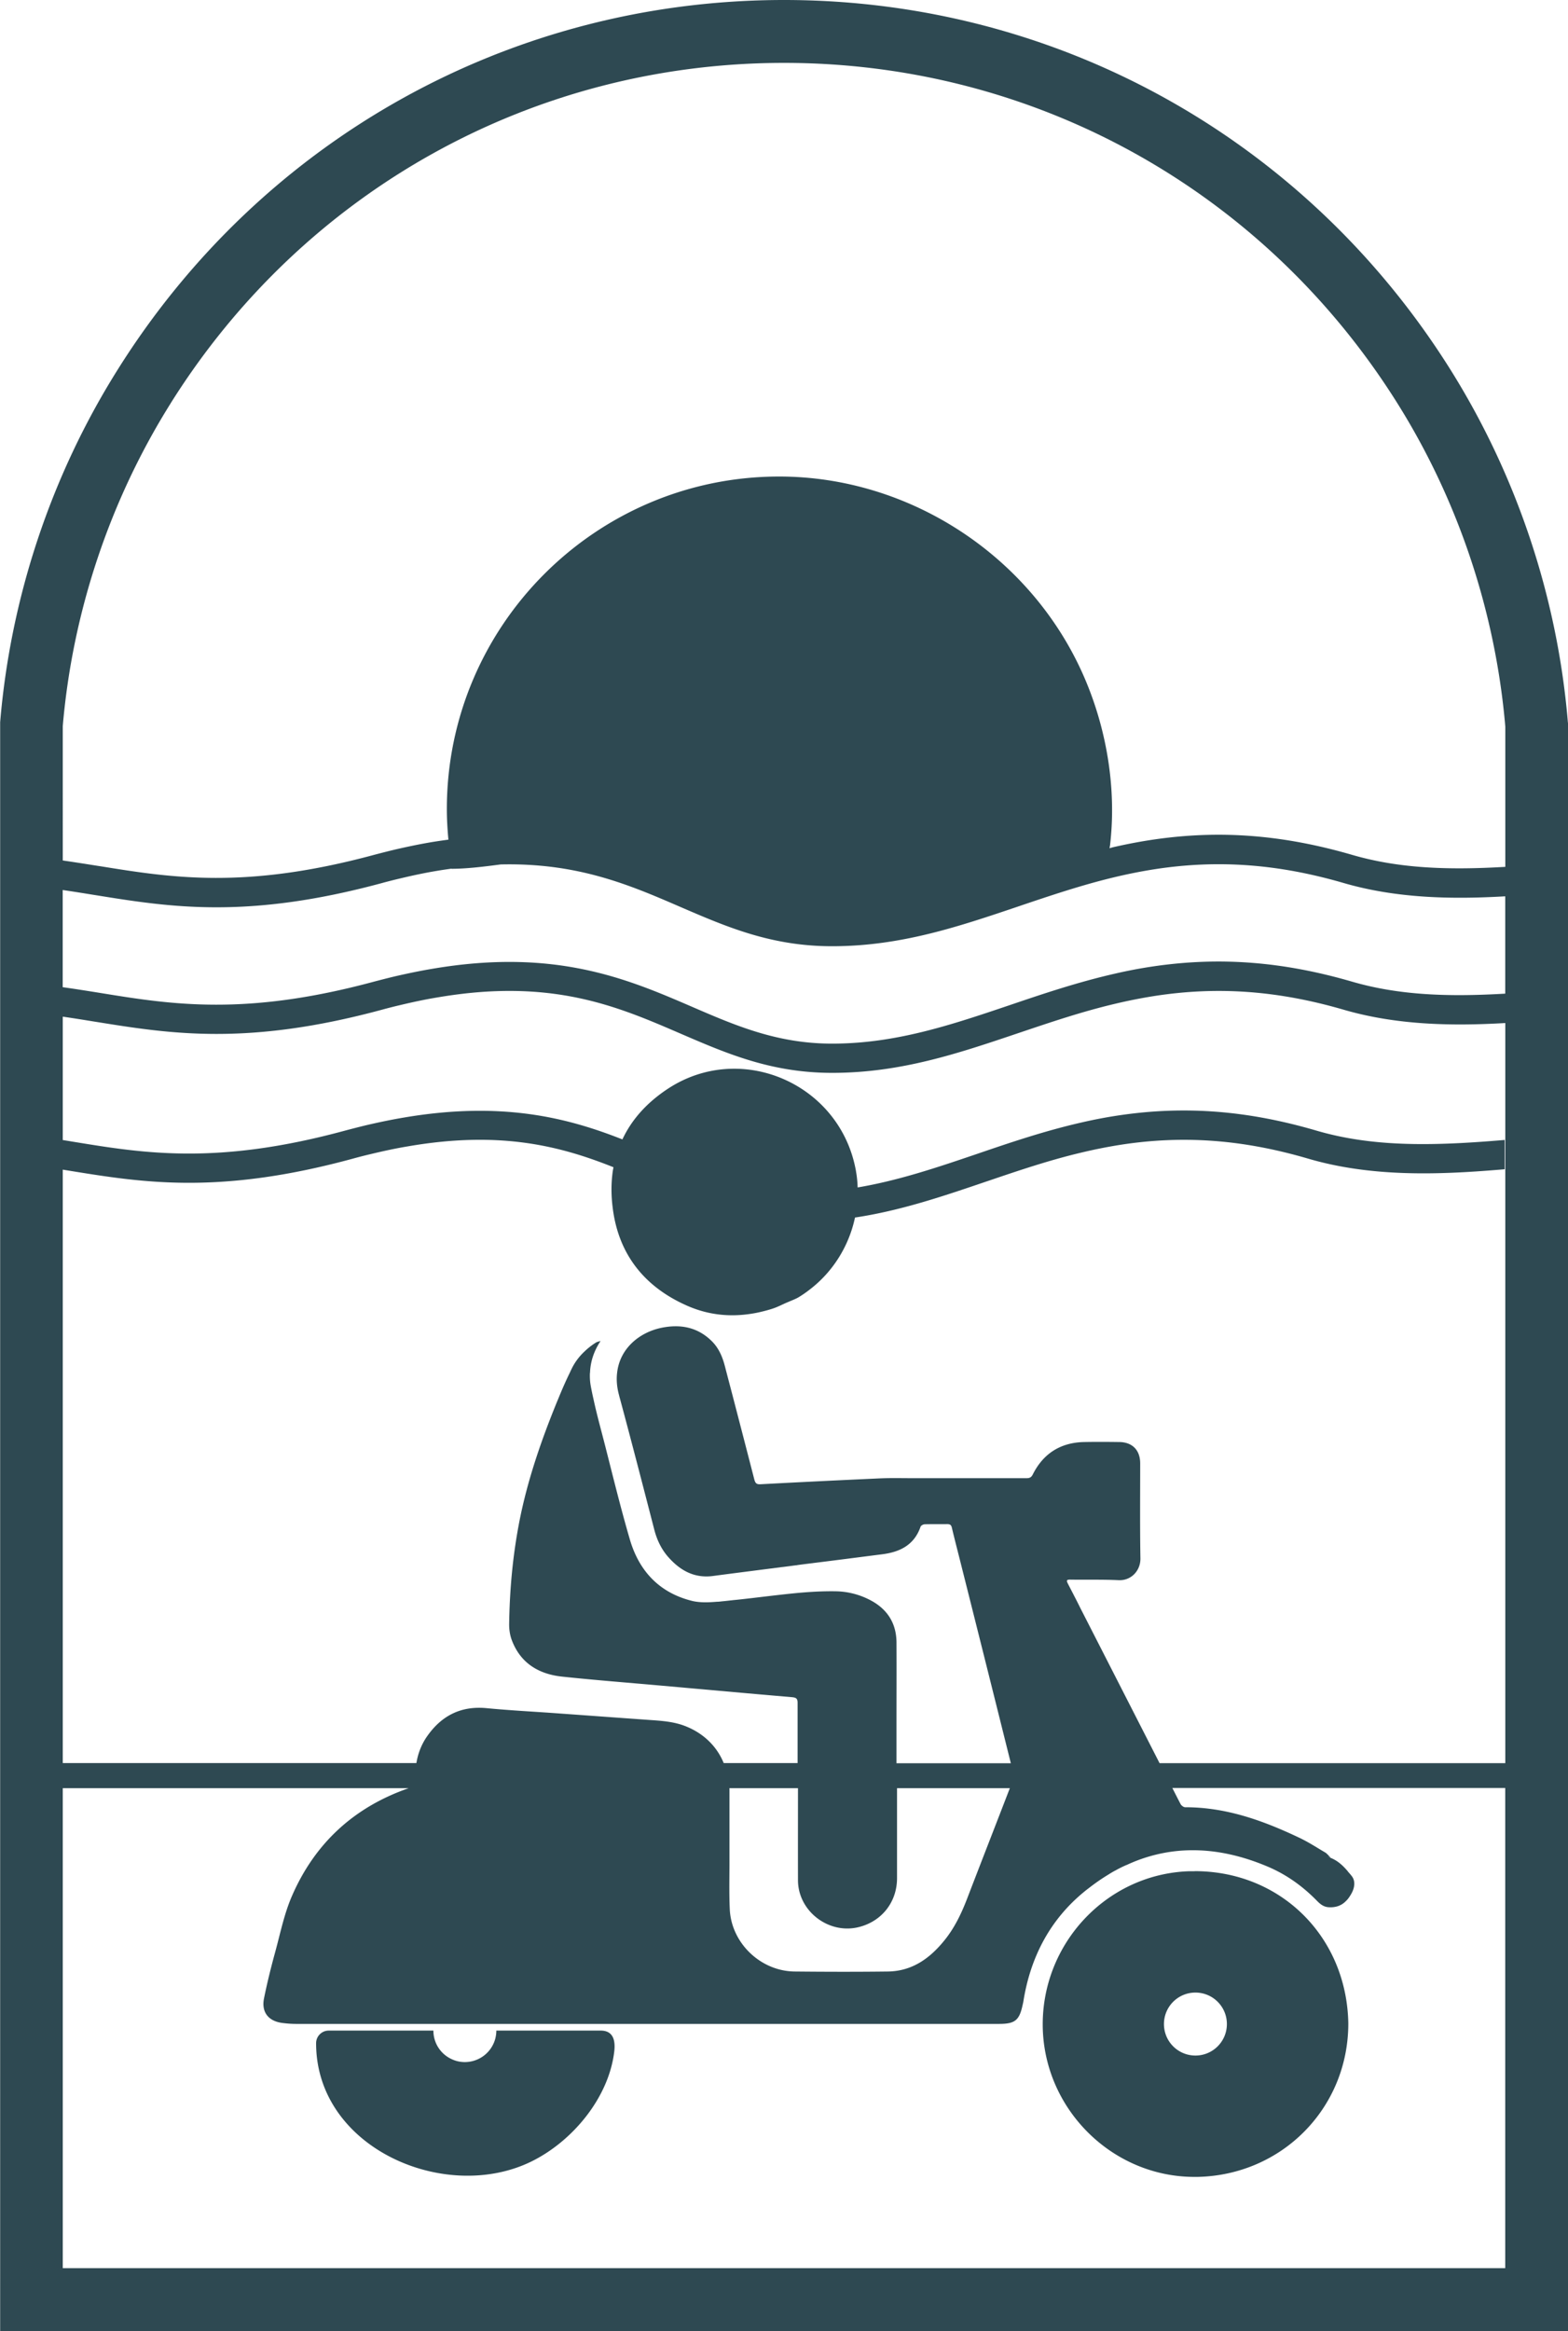
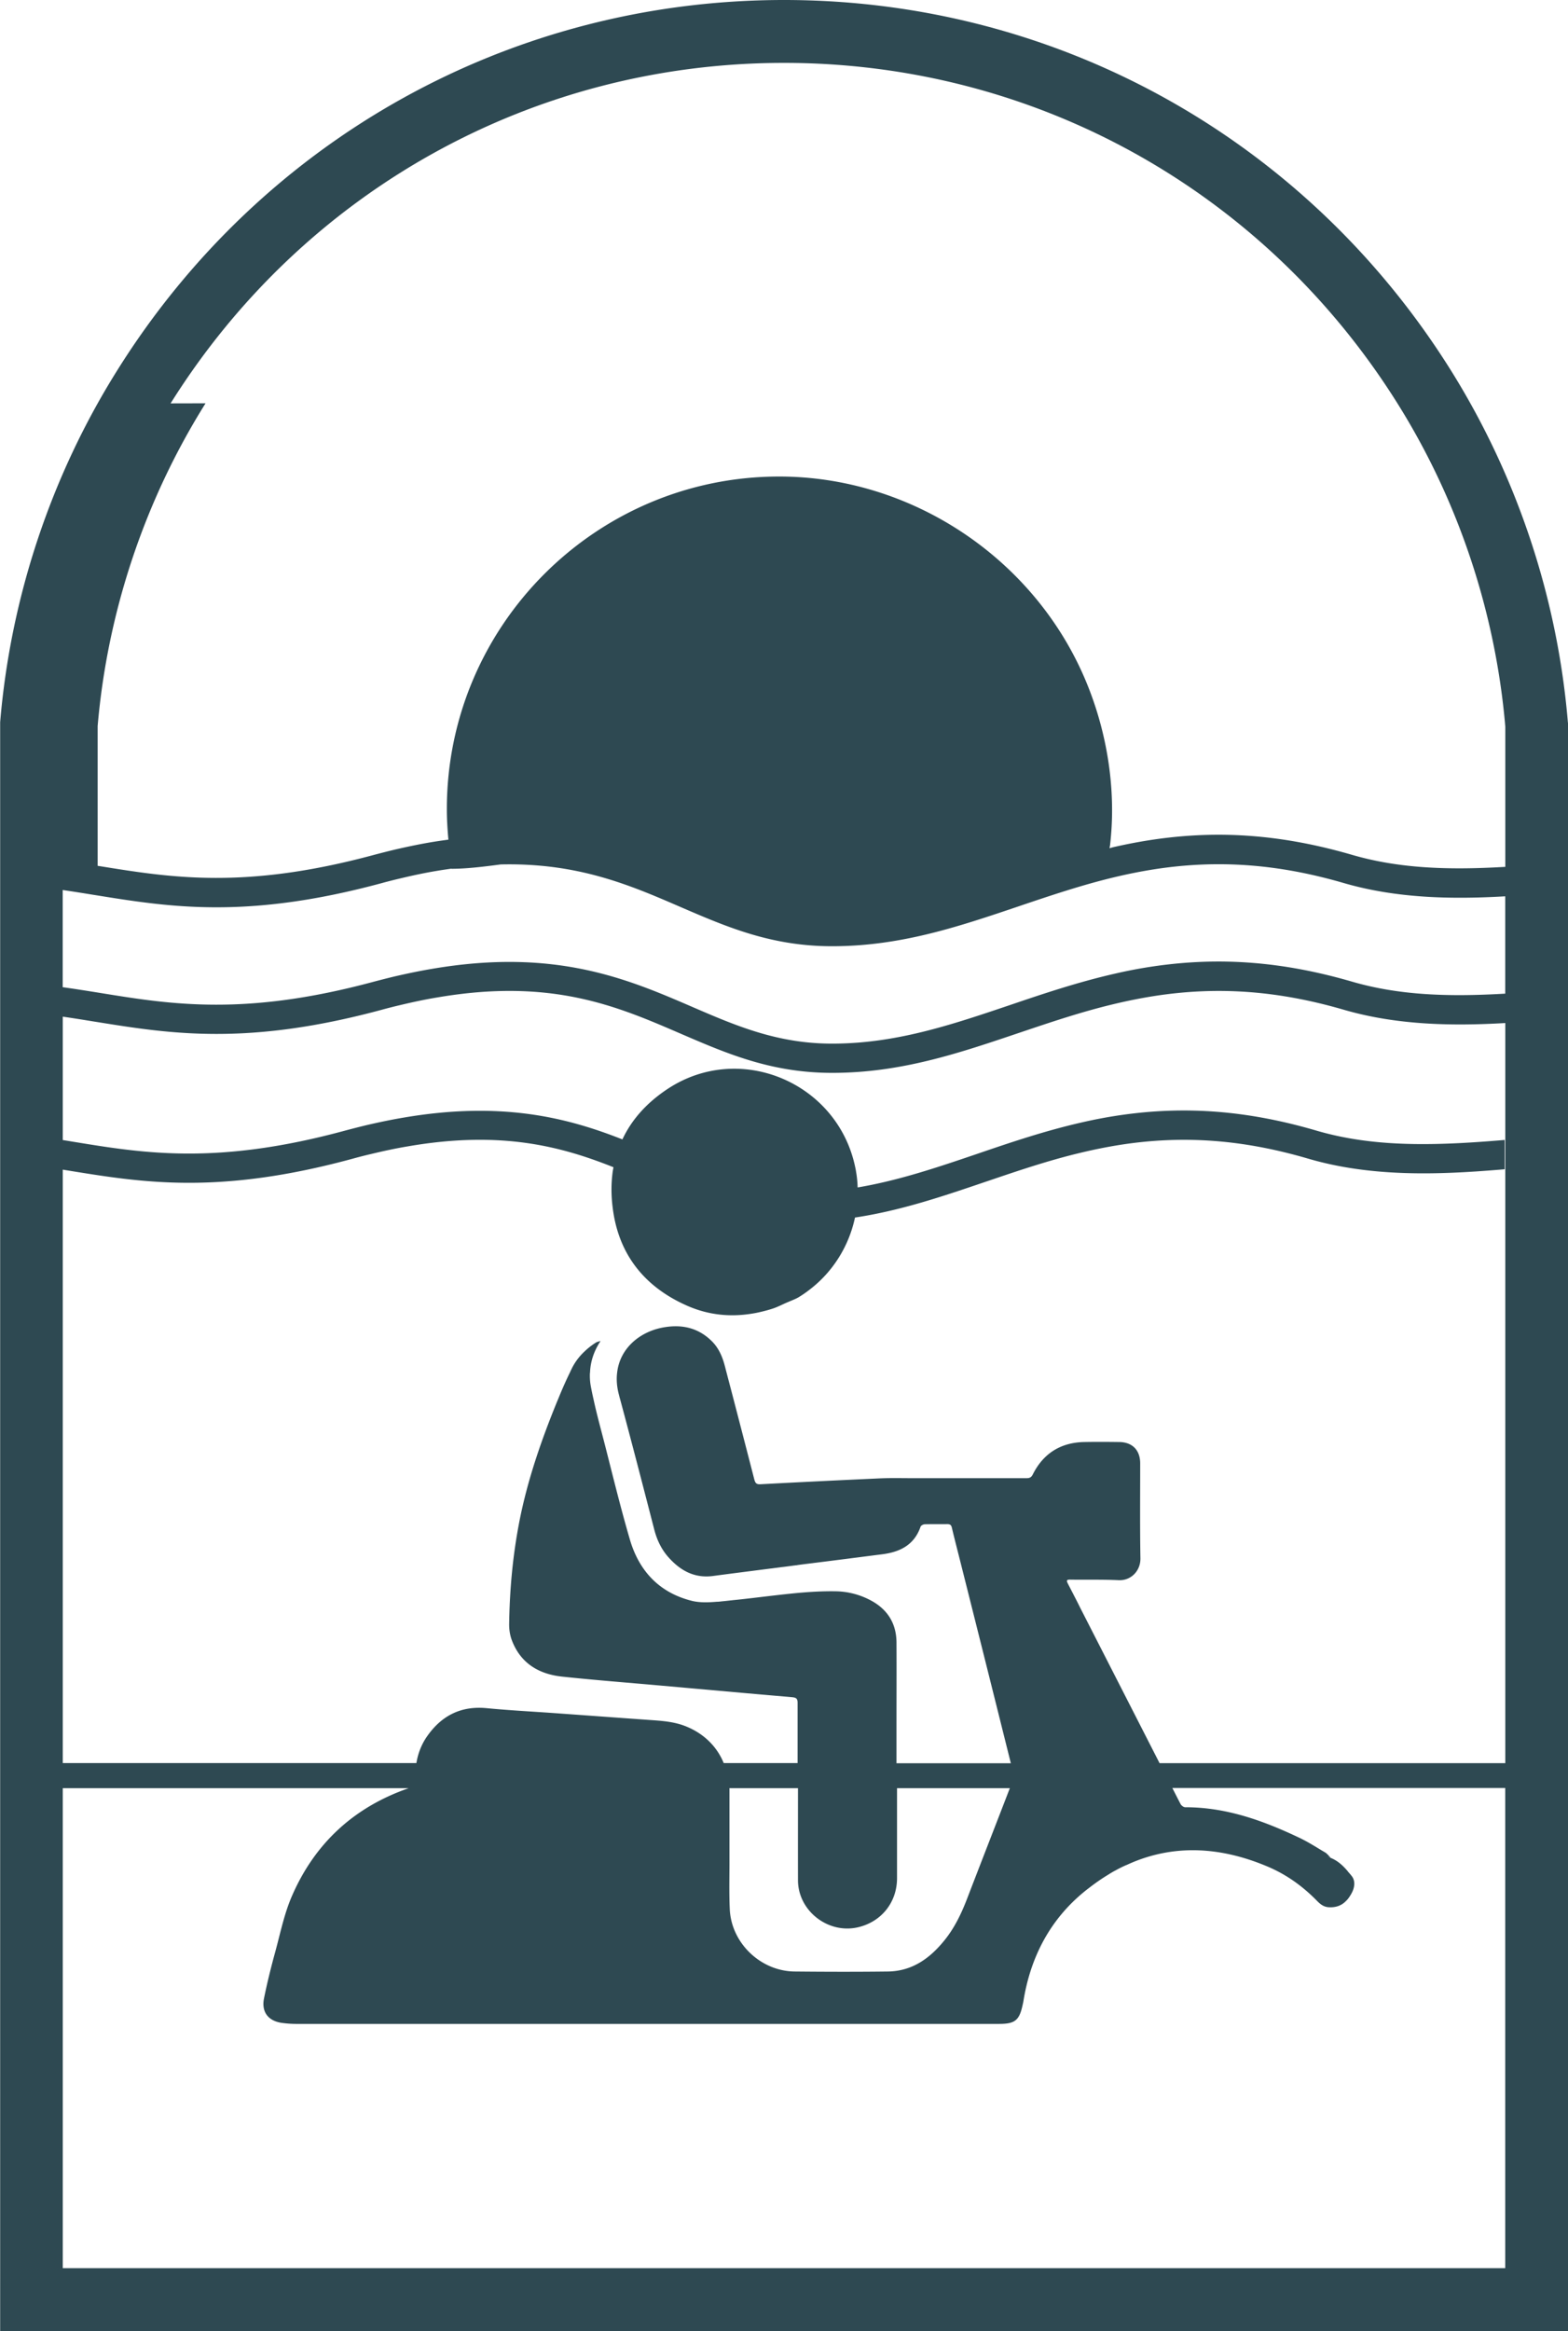
<svg xmlns="http://www.w3.org/2000/svg" id="Livello_2" data-name="Livello 2" viewBox="0 0 201.84 299.89">
  <defs>
    <style>.cls-1{fill:#2e4952;stroke-width:0}</style>
  </defs>
  <g id="Livello_1-2" data-name="Livello 1">
-     <path d="M201.83 92.98c-1.33-16.07-6.56-31.76-15.11-45.41C168.04 17.79 135.97 0 100.92 0S33.8 17.79 15.13 47.58C6.58 61.19 1.36 76.86.02 92.9v206.99h201.83V92.98ZM93.88 230.03h8.84c0 3.94-.01 7.89 0 11.83 0 3.93 3.85 6.93 7.68 6.07 3.04-.69 5.06-3.19 5.07-6.31v-11.59h14.52c-1.84 4.77-3.7 9.53-5.53 14.29-.74 1.91-1.62 3.73-2.92 5.32-1.86 2.29-4.13 3.92-7.22 3.97-4.01.05-8.01.04-12.02 0-4.38-.04-8.16-3.65-8.36-8.01-.1-2.19-.03-4.4-.04-6.6v-8.78c0-.07-.01-.13-.01-.2Zm55.38-3.23c-3.39-6.64-6.78-13.27-10.17-19.9-.26-.53-.53-1.06-.8-1.58-.27-.53-.55-1.06-.82-1.59-.27-.51-.08-.54.36-.53 2.05.03 4.11-.03 6.16.07 1.63.08 2.84-1.24 2.81-2.81-.07-4.07-.03-8.15-.03-12.22 0-1.68-.99-2.71-2.66-2.74-1.52-.02-3.05-.03-4.58 0-3.02.07-5.24 1.48-6.59 4.18-.21.41-.45.47-.84.47h-14.57c-1.46 0-2.92-.04-4.39.03-5.08.23-10.17.48-15.24.75-.52.03-.67-.14-.8-.61-.89-3.46-1.79-6.92-2.69-10.38-.29-1.12-.59-2.24-.88-3.36-.08-.29-.15-.59-.23-.88-.32-1.23-.82-2.37-1.76-3.26-1.81-1.74-4-2.12-6.37-1.64-2.85.58-5.38 2.65-5.73 5.78-.11.87-.04 1.84.24 2.87.04.16.08.33.13.49 1.51 5.6 2.96 11.21 4.41 16.82.33 1.28.87 2.44 1.72 3.44 1.54 1.78 3.39 2.86 5.85 2.53 2.47-.33 4.95-.64 7.42-.96.09 0 .19-.03.29-.03.15-.03.29-.04.45-.06.18-.03.34-.04.52-.07.11-.02.23-.03.34-.04l1.16-.15c.18-.03.34-.04.52-.07.05 0 .1 0 .15-.02.49-.07.97-.13 1.46-.19.13-.02.26-.03.39-.05.08 0 .16-.02.24-.03l.73-.09 2.38-.3c1.91-.24 3.81-.49 5.71-.73 2.3-.29 4.13-1.19 4.95-3.55.05-.15.34-.3.51-.31.97-.03 1.95 0 2.92-.02.37 0 .52.11.6.47.36 1.52.76 3.04 1.14 4.56 2.16 8.57 4.31 17.15 6.45 25.73H115.4v-4.77c0-3.6.02-7.21 0-10.81-.03-2.39-1.13-4.17-3.22-5.32a9.9 9.9 0 0 0-4.55-1.22c-1.71-.03-3.43.07-5.13.23-1.95.19-3.89.43-5.84.66h-.02c-.76.09-1.54.18-2.3.25-.13.02-.24.03-.37.04h-.03c-.05.02-.09.02-.14.02-.32.04-.63.07-.95.1-.13.02-.27.03-.4.04s-.08 0-.11 0c-1.08.09-2.18.14-3.19-.09-4.22-1.02-6.87-3.81-8.07-7.91-1.17-4-2.16-8.05-3.19-12.09-.51-2-1.07-3.99-1.5-6-.12-.52-.23-1.05-.33-1.58-.1-.52-.14-1.03-.13-1.55v-.02c0-.08 0-.14.02-.22.05-1.43.51-2.81 1.36-4.08-.21.07-.44.1-.61.21-.54.34-1.04.73-1.5 1.18a7.6 7.6 0 0 0-1.53 2.02c-.11.22-.22.45-.32.67-.54 1.1-1.03 2.23-1.49 3.36-.06.14-.12.29-.18.43-2.02 4.95-3.76 9.98-4.8 15.23-.87 4.42-1.28 8.89-1.34 13.38 0 .69.11 1.41.36 2.05 1.13 2.95 3.49 4.34 6.49 4.65 4.22.45 8.43.77 12.66 1.15 5.63.5 11.26 1.01 16.89 1.49.55.05.74.18.73.76v7.72h-9.51c-.87-2.13-2.56-3.81-4.9-4.74-1.51-.6-3.08-.7-4.67-.81-3.81-.27-7.61-.55-11.41-.82-3.19-.24-6.39-.39-9.58-.7-3.23-.3-5.7.94-7.54 3.51-.79 1.09-1.25 2.29-1.46 3.56H8.08v-76.34c.18.03.36.06.55.09l.25.04c9.5 1.54 19.32 3.14 36.53-1.54.79-.22 1.58-.42 2.35-.6 1.75-.42 3.31-.75 4.77-.99 11.89-2.05 19.62-.03 26.44 2.69-.05.26-.1.53-.13.8-.17 1.38-.17 2.82.02 4.34.72 6.06 4.12 10.31 9.72 12.73 2.68 1.15 5.42 1.41 8.17.97q.48-.075.96-.18c.56-.13 1.12-.27 1.68-.45.44-.14.87-.33 1.29-.53.26-.12.52-.24.79-.35.45-.2.91-.36 1.32-.6.48-.29.93-.6 1.37-.94 3.06-2.31 5.12-5.66 5.9-9.32 5.86-.88 11.25-2.71 16.87-4.62l.27-.09c3.8-1.29 7.74-2.63 11.85-3.61 1.74-.42 3.4-.75 5.08-1.02 8.11-1.27 15.82-.71 24.28 1.77 8.09 2.37 16.64 2.08 24.67 1.41l.61-.05v-3.77l-.72.06c-8.99.74-16.43.81-23.51-1.26-8.82-2.58-16.84-3.21-25.24-1.99-1.65.24-3.31.55-5.08.96-4.72 1.08-9.14 2.58-13.47 4.06-5.12 1.74-10.06 3.4-15.27 4.28-.02-.66-.08-1.33-.2-2-.03-.23-.08-.46-.13-.69-2.32-10.84-14.84-16.09-24.09-10.01-2.71 1.78-4.67 3.97-5.86 6.52-7.05-2.78-15.49-4.96-28.13-2.81-1.51.25-3.15.59-4.87.99-.87.21-1.76.44-2.67.68-16.45 4.47-25.86 2.94-34.97 1.45l-.37-.06c-.34-.06-.69-.11-1.03-.17v-15.87c1.31.19 2.62.4 3.97.62l.26.04c9.57 1.54 19.46 3.14 36.81-1.54.8-.22 1.59-.42 2.36-.6 1.76-.42 3.33-.75 4.8-.99 14.71-2.52 23.12 1.11 31.25 4.62 6.05 2.61 11.76 5.08 19.59 5.08 8.85 0 16.25-2.51 24.1-5.16l.27-.09c3.83-1.29 7.8-2.63 11.94-3.61 1.75-.42 3.43-.75 5.12-1.02 8.17-1.27 15.94-.71 24.46 1.77 6.79 1.97 13.9 2.1 20.76 1.7v95.21h-44.51ZM58.11 111.74v.02c1.89 0 4.07-.26 6.34-.56 9.91-.23 16.58 2.63 23.07 5.44 6.05 2.61 11.76 5.08 19.59 5.08 8.84 0 16.25-2.51 24.1-5.16l.29-.1c3.83-1.29 7.78-2.62 11.92-3.61 1.75-.42 3.42-.75 5.12-1.02 8.16-1.27 15.94-.71 24.46 1.77 6.79 1.97 13.9 2.1 20.76 1.7v12.52c-7.32.43-13.65.22-19.71-1.54-8.88-2.58-16.96-3.21-25.43-1.99a61 61 0 0 0-5.11.96c-4.75 1.08-9.21 2.58-13.57 4.06-7.53 2.54-14.64 4.94-22.83 4.94-7.07 0-12.43-2.32-18.1-4.77-8.19-3.53-17.48-7.54-33.28-4.87-1.52.25-3.17.59-4.91.99-.88.21-1.77.44-2.69.68-16.57 4.47-26.05 2.94-35.23 1.45l-.37-.06c-1.45-.23-2.94-.47-4.46-.68v-12.5c1.31.19 2.62.4 3.97.62l.26.04c9.57 1.54 19.46 3.14 36.81-1.54.8-.22 1.59-.42 2.36-.6 1.76-.42 3.33-.75 4.8-.99.63-.11 1.23-.19 1.84-.28M21.96 51.89c17.19-27.42 46.71-43.8 78.96-43.8s61.77 16.38 78.96 43.79c7.84 12.5 12.63 26.88 13.89 41.6v18.03c-7.32.43-13.65.22-19.71-1.54-8.88-2.58-16.96-3.21-25.43-1.99-1.66.24-3.33.55-5.11.95-.24.05-.46.12-.7.18.03-.15.06-.3.08-.47.17-1.51.26-3.04.25-4.57-.02-5.84-1.32-11.77-3.63-17.06-6.74-15.43-22.37-25.71-39.22-25.71-23.59 0-42.78 19.19-42.78 42.78 0 1.33.08 2.63.2 3.93-.65.09-1.3.18-1.98.29-1.53.25-3.18.59-4.91.99-.88.21-1.77.44-2.69.68-16.56 4.47-26.05 2.94-35.23 1.46l-.34-.05c-1.46-.23-2.96-.47-4.49-.69V93.4c1.26-14.69 6.06-29.04 13.89-41.52ZM8.08 291.8v-61.77H52.6c-6.98 2.42-12.03 7.03-14.99 13.8-1.01 2.29-1.51 4.8-2.17 7.22-.55 2-1.05 4.01-1.46 6.04-.34 1.73.55 2.88 2.3 3.13.6.08 1.22.13 1.83.13h90.47c2.09 0 2.64-.45 3.07-2.5.03-.13.06-.25.08-.37.9-5.69 3.42-10.54 7.88-14.17.18-.15.36-.29.55-.43.87-.68 1.76-1.29 2.65-1.82l.03-.03c.24-.13.46-.28.71-.4.48-.27.96-.51 1.45-.72h.02c.96-.45 1.92-.81 2.91-1.1 4.86-1.42 9.97-.94 15.31 1.33 2.39 1.02 4.46 2.51 6.28 4.37.42.43.86.79 1.51.83.97.06 1.7-.24 2.25-.82l.08-.08c.02 0 .02-.02.02-.03.04-.03.07-.07.1-.1.18-.23.35-.48.5-.76.4-.73.52-1.59.02-2.22s-.05-.07-.08-.1c-.13-.16-.24-.29-.39-.45v-.02c-.6-.72-1.3-1.39-2.22-1.76s0-.02 0-.02h-.02c-.03-.04-.07-.07-.1-.11v-.03h-.03c-.04-.03-.07-.07-.11-.11v-.03h-.01c-.15-.14-.28-.3-.45-.4-.98-.57-1.94-1.2-2.96-1.71-.05-.03-.1-.06-.15-.08h-.02s-.04-.03-.07-.04q-.03-.03-.06-.03c-4.68-2.23-9.48-3.97-14.77-3.96-.2 0-.49-.22-.59-.41-.36-.69-.71-1.38-1.06-2.07h42.85v61.77H8.08Z" class="cls-1" />
-     <path d="M153.77 240.71h-.66c-10.68.33-19.14 9.39-18.88 20.18.27 10.55 9.02 19.14 19.52 19.14h.39c10.91-.22 19.44-8.89 19.42-19.77-.21-11.15-8.71-19.56-19.78-19.56Zm.11 23.71c-2.24 0-4.05-1.81-4.05-4.05s1.81-4.05 4.05-4.05 4.05 1.81 4.05 4.05-1.81 4.05-4.05 4.05m-76.56-3.21H63.89c0 .35-.05.7-.13 1.02a4.056 4.056 0 0 1-3.92 3.03c-.59 0-1.14-.12-1.64-.35a4.02 4.02 0 0 1-2.41-3.7H42.31c-.89 0-1.62.73-1.62 1.62 0 13.51 16.63 20.64 27.69 15.23 5.28-2.58 9.98-8.18 10.69-14.16.18-1.51-.19-2.69-1.74-2.69Z" class="cls-1" />
+     <path d="M201.83 92.98c-1.33-16.07-6.56-31.76-15.11-45.41C168.04 17.79 135.97 0 100.92 0S33.8 17.79 15.13 47.58C6.58 61.19 1.36 76.86.02 92.9v206.99h201.83V92.98ZM93.88 230.03h8.84c0 3.94-.01 7.89 0 11.83 0 3.93 3.85 6.93 7.68 6.07 3.04-.69 5.06-3.19 5.07-6.31v-11.59h14.52c-1.84 4.77-3.7 9.53-5.53 14.29-.74 1.91-1.62 3.73-2.92 5.32-1.86 2.29-4.13 3.92-7.22 3.97-4.01.05-8.01.04-12.02 0-4.38-.04-8.16-3.65-8.36-8.01-.1-2.19-.03-4.4-.04-6.6v-8.78c0-.07-.01-.13-.01-.2Zm55.38-3.23c-3.39-6.64-6.78-13.27-10.17-19.9-.26-.53-.53-1.06-.8-1.58-.27-.53-.55-1.06-.82-1.59-.27-.51-.08-.54.36-.53 2.05.03 4.11-.03 6.16.07 1.63.08 2.84-1.24 2.81-2.81-.07-4.07-.03-8.15-.03-12.22 0-1.68-.99-2.71-2.66-2.74-1.52-.02-3.05-.03-4.58 0-3.02.07-5.24 1.48-6.59 4.18-.21.41-.45.47-.84.47h-14.57c-1.46 0-2.92-.04-4.39.03-5.08.23-10.17.48-15.24.75-.52.03-.67-.14-.8-.61-.89-3.46-1.79-6.92-2.69-10.38-.29-1.12-.59-2.24-.88-3.36-.08-.29-.15-.59-.23-.88-.32-1.23-.82-2.37-1.76-3.26-1.81-1.74-4-2.12-6.37-1.64-2.85.58-5.38 2.65-5.73 5.78-.11.87-.04 1.84.24 2.87.04.16.08.33.13.49 1.51 5.6 2.96 11.21 4.41 16.82.33 1.28.87 2.44 1.72 3.44 1.54 1.78 3.39 2.86 5.85 2.53 2.47-.33 4.95-.64 7.42-.96.09 0 .19-.03.29-.03.15-.03.29-.04.45-.06.18-.03.34-.04.52-.07.11-.02.23-.03.34-.04l1.16-.15c.18-.03.34-.04.52-.07.05 0 .1 0 .15-.02.49-.07.97-.13 1.46-.19.13-.02.26-.03.39-.05.08 0 .16-.02.24-.03l.73-.09 2.38-.3c1.91-.24 3.81-.49 5.71-.73 2.3-.29 4.13-1.19 4.95-3.55.05-.15.34-.3.51-.31.97-.03 1.95 0 2.92-.02.37 0 .52.11.6.47.36 1.52.76 3.04 1.14 4.56 2.16 8.57 4.31 17.15 6.45 25.73H115.4v-4.77c0-3.6.02-7.21 0-10.81-.03-2.39-1.13-4.17-3.22-5.32a9.9 9.9 0 0 0-4.55-1.22c-1.71-.03-3.43.07-5.13.23-1.95.19-3.89.43-5.84.66h-.02c-.76.09-1.54.18-2.3.25-.13.02-.24.03-.37.04h-.03c-.05.02-.09.02-.14.02-.32.04-.63.07-.95.1-.13.02-.27.03-.4.04s-.08 0-.11 0c-1.08.09-2.18.14-3.19-.09-4.22-1.02-6.87-3.81-8.07-7.91-1.17-4-2.16-8.05-3.19-12.09-.51-2-1.07-3.99-1.5-6-.12-.52-.23-1.05-.33-1.58-.1-.52-.14-1.03-.13-1.55v-.02c0-.08 0-.14.02-.22.05-1.43.51-2.81 1.36-4.08-.21.07-.44.1-.61.21-.54.34-1.04.73-1.5 1.18a7.6 7.6 0 0 0-1.53 2.02c-.11.22-.22.45-.32.67-.54 1.1-1.03 2.23-1.49 3.36-.06.14-.12.29-.18.43-2.02 4.95-3.76 9.98-4.8 15.23-.87 4.42-1.28 8.89-1.34 13.38 0 .69.11 1.41.36 2.05 1.13 2.95 3.49 4.34 6.49 4.65 4.22.45 8.43.77 12.66 1.15 5.63.5 11.26 1.01 16.89 1.49.55.05.74.18.73.76v7.72h-9.51c-.87-2.13-2.56-3.81-4.9-4.74-1.51-.6-3.08-.7-4.67-.81-3.81-.27-7.61-.55-11.41-.82-3.19-.24-6.39-.39-9.58-.7-3.23-.3-5.7.94-7.54 3.51-.79 1.09-1.25 2.29-1.46 3.56H8.08v-76.34c.18.03.36.06.55.09l.25.04c9.5 1.54 19.32 3.14 36.53-1.54.79-.22 1.58-.42 2.35-.6 1.75-.42 3.31-.75 4.77-.99 11.89-2.05 19.62-.03 26.44 2.69-.05.26-.1.53-.13.8-.17 1.38-.17 2.82.02 4.34.72 6.06 4.12 10.31 9.72 12.73 2.68 1.15 5.42 1.41 8.17.97q.48-.075.96-.18c.56-.13 1.12-.27 1.68-.45.44-.14.87-.33 1.29-.53.26-.12.52-.24.79-.35.45-.2.91-.36 1.32-.6.48-.29.93-.6 1.37-.94 3.06-2.31 5.12-5.66 5.9-9.32 5.86-.88 11.25-2.71 16.87-4.62l.27-.09c3.8-1.29 7.74-2.63 11.85-3.61 1.74-.42 3.4-.75 5.08-1.02 8.11-1.27 15.82-.71 24.28 1.77 8.09 2.37 16.64 2.08 24.67 1.41l.61-.05v-3.77l-.72.06c-8.99.74-16.43.81-23.51-1.26-8.82-2.58-16.84-3.21-25.24-1.99-1.65.24-3.31.55-5.08.96-4.72 1.08-9.14 2.58-13.47 4.06-5.12 1.74-10.06 3.4-15.27 4.28-.02-.66-.08-1.33-.2-2-.03-.23-.08-.46-.13-.69-2.32-10.84-14.84-16.09-24.09-10.01-2.71 1.78-4.67 3.97-5.86 6.52-7.05-2.78-15.49-4.96-28.13-2.81-1.51.25-3.15.59-4.87.99-.87.21-1.76.44-2.67.68-16.45 4.47-25.86 2.94-34.97 1.45l-.37-.06c-.34-.06-.69-.11-1.03-.17v-15.87c1.31.19 2.62.4 3.97.62l.26.04c9.57 1.54 19.46 3.14 36.81-1.54.8-.22 1.59-.42 2.36-.6 1.76-.42 3.33-.75 4.8-.99 14.71-2.52 23.12 1.11 31.25 4.62 6.05 2.61 11.76 5.08 19.59 5.08 8.85 0 16.25-2.51 24.1-5.16l.27-.09c3.83-1.29 7.8-2.63 11.94-3.61 1.75-.42 3.43-.75 5.12-1.02 8.17-1.27 15.94-.71 24.46 1.77 6.79 1.97 13.9 2.1 20.76 1.7v95.21h-44.51ZM58.11 111.74v.02c1.89 0 4.07-.26 6.34-.56 9.91-.23 16.58 2.63 23.07 5.44 6.05 2.61 11.76 5.08 19.59 5.08 8.84 0 16.25-2.51 24.1-5.16l.29-.1c3.83-1.29 7.78-2.62 11.92-3.61 1.75-.42 3.42-.75 5.12-1.02 8.16-1.27 15.94-.71 24.46 1.77 6.79 1.97 13.9 2.1 20.76 1.7v12.52c-7.32.43-13.65.22-19.71-1.54-8.88-2.58-16.96-3.21-25.43-1.99a61 61 0 0 0-5.11.96c-4.75 1.08-9.21 2.58-13.57 4.06-7.53 2.54-14.64 4.94-22.83 4.94-7.07 0-12.43-2.32-18.1-4.77-8.19-3.53-17.48-7.54-33.28-4.87-1.52.25-3.17.59-4.91.99-.88.21-1.77.44-2.69.68-16.57 4.47-26.05 2.94-35.23 1.45l-.37-.06c-1.45-.23-2.94-.47-4.46-.68v-12.5c1.31.19 2.62.4 3.97.62l.26.04c9.57 1.54 19.46 3.14 36.81-1.54.8-.22 1.59-.42 2.36-.6 1.76-.42 3.33-.75 4.8-.99.63-.11 1.23-.19 1.84-.28M21.96 51.89c17.19-27.42 46.71-43.8 78.96-43.8s61.77 16.38 78.96 43.79c7.84 12.5 12.63 26.88 13.89 41.6v18.03c-7.32.43-13.65.22-19.71-1.54-8.88-2.58-16.96-3.21-25.43-1.99-1.66.24-3.33.55-5.11.95-.24.05-.46.12-.7.18.03-.15.06-.3.08-.47.17-1.51.26-3.04.25-4.57-.02-5.84-1.32-11.77-3.63-17.06-6.74-15.43-22.37-25.71-39.22-25.71-23.59 0-42.78 19.19-42.78 42.78 0 1.33.08 2.63.2 3.93-.65.09-1.3.18-1.98.29-1.53.25-3.18.59-4.91.99-.88.21-1.77.44-2.69.68-16.56 4.47-26.05 2.94-35.23 1.46l-.34-.05V93.4c1.26-14.69 6.06-29.04 13.89-41.52ZM8.08 291.8v-61.77H52.6c-6.98 2.42-12.03 7.03-14.99 13.8-1.01 2.29-1.51 4.8-2.17 7.22-.55 2-1.05 4.01-1.46 6.04-.34 1.73.55 2.88 2.3 3.13.6.08 1.22.13 1.83.13h90.47c2.09 0 2.64-.45 3.07-2.5.03-.13.06-.25.08-.37.9-5.69 3.42-10.54 7.88-14.17.18-.15.36-.29.55-.43.87-.68 1.76-1.29 2.65-1.82l.03-.03c.24-.13.46-.28.71-.4.48-.27.96-.51 1.45-.72h.02c.96-.45 1.92-.81 2.91-1.1 4.86-1.42 9.97-.94 15.31 1.33 2.39 1.02 4.46 2.51 6.28 4.37.42.43.86.79 1.51.83.97.06 1.7-.24 2.25-.82l.08-.08c.02 0 .02-.02.02-.03.04-.03.07-.07.1-.1.18-.23.35-.48.5-.76.4-.73.52-1.59.02-2.22s-.05-.07-.08-.1c-.13-.16-.24-.29-.39-.45v-.02c-.6-.72-1.3-1.39-2.22-1.76s0-.02 0-.02h-.02c-.03-.04-.07-.07-.1-.11v-.03h-.03c-.04-.03-.07-.07-.11-.11v-.03h-.01c-.15-.14-.28-.3-.45-.4-.98-.57-1.94-1.2-2.96-1.71-.05-.03-.1-.06-.15-.08h-.02s-.04-.03-.07-.04q-.03-.03-.06-.03c-4.68-2.23-9.48-3.97-14.77-3.96-.2 0-.49-.22-.59-.41-.36-.69-.71-1.38-1.06-2.07h42.85v61.77H8.08Z" class="cls-1" />
  </g>
</svg>